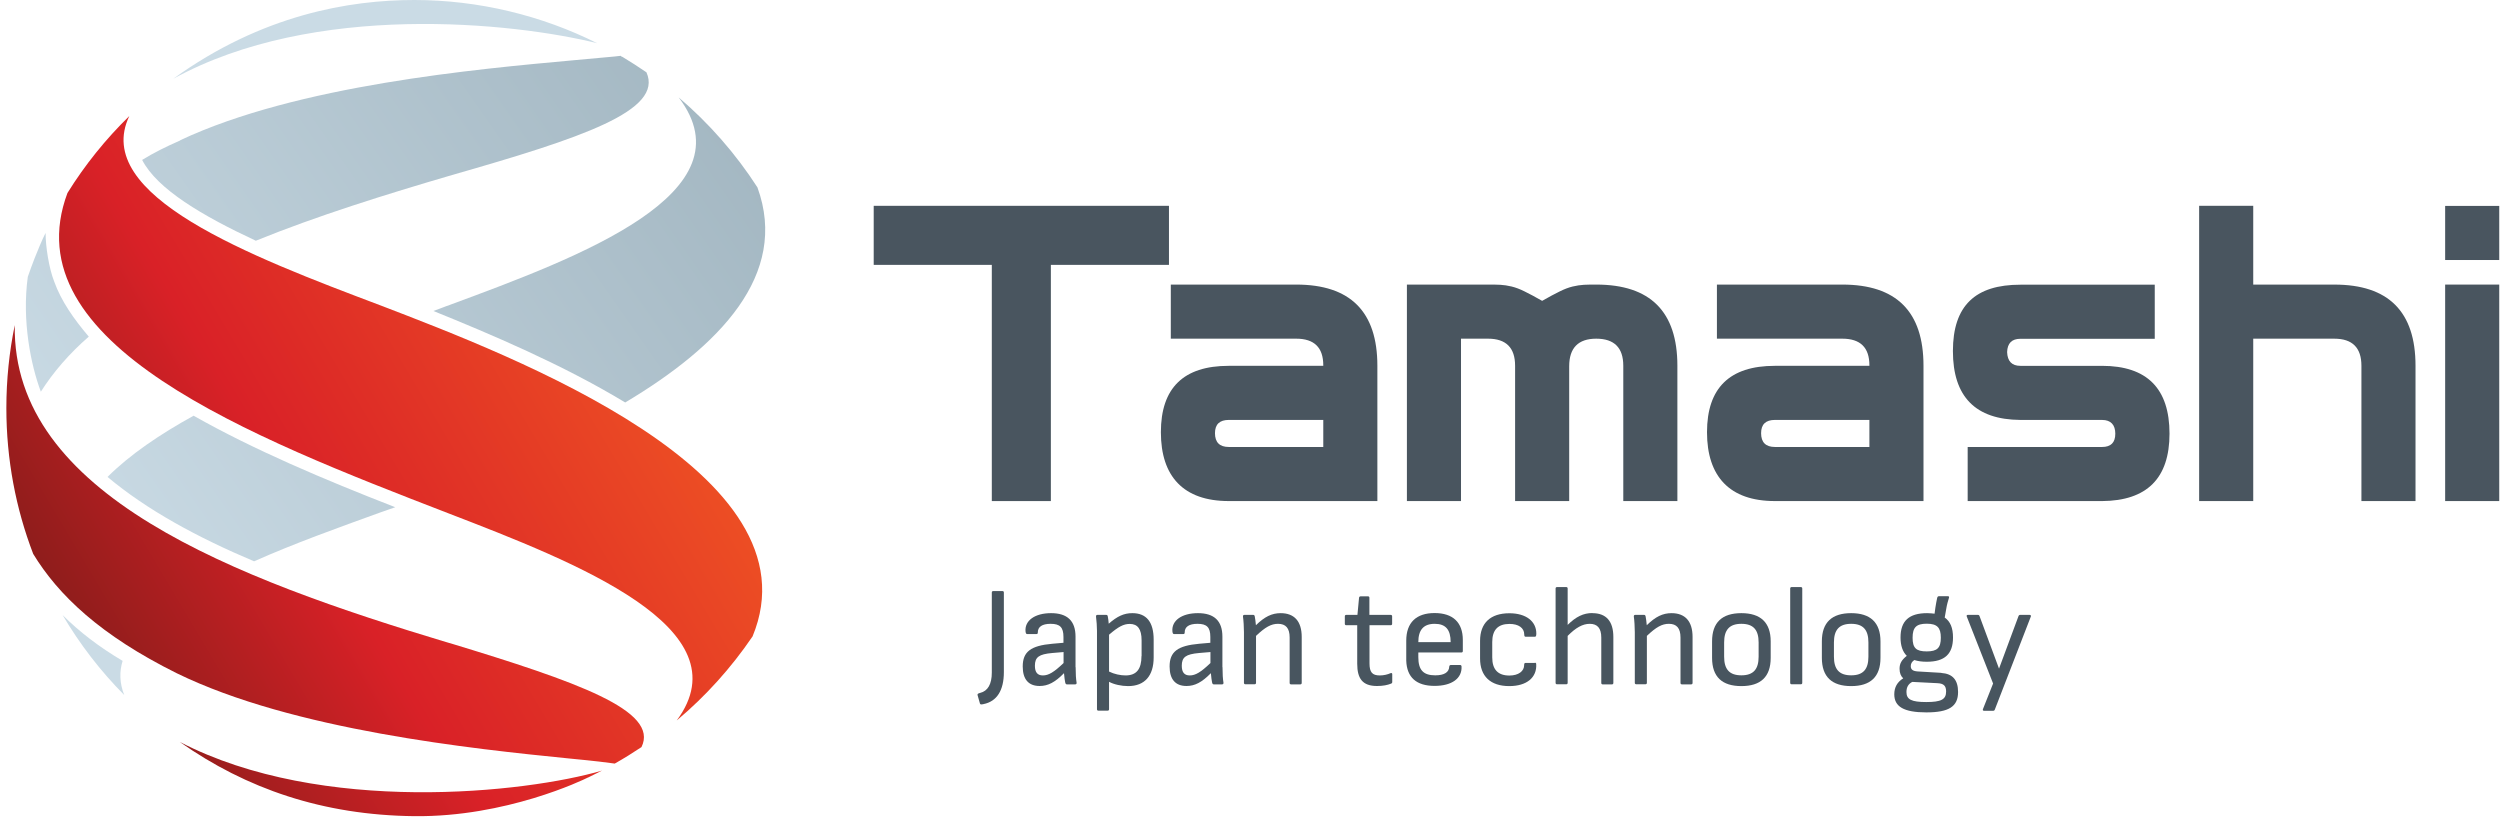
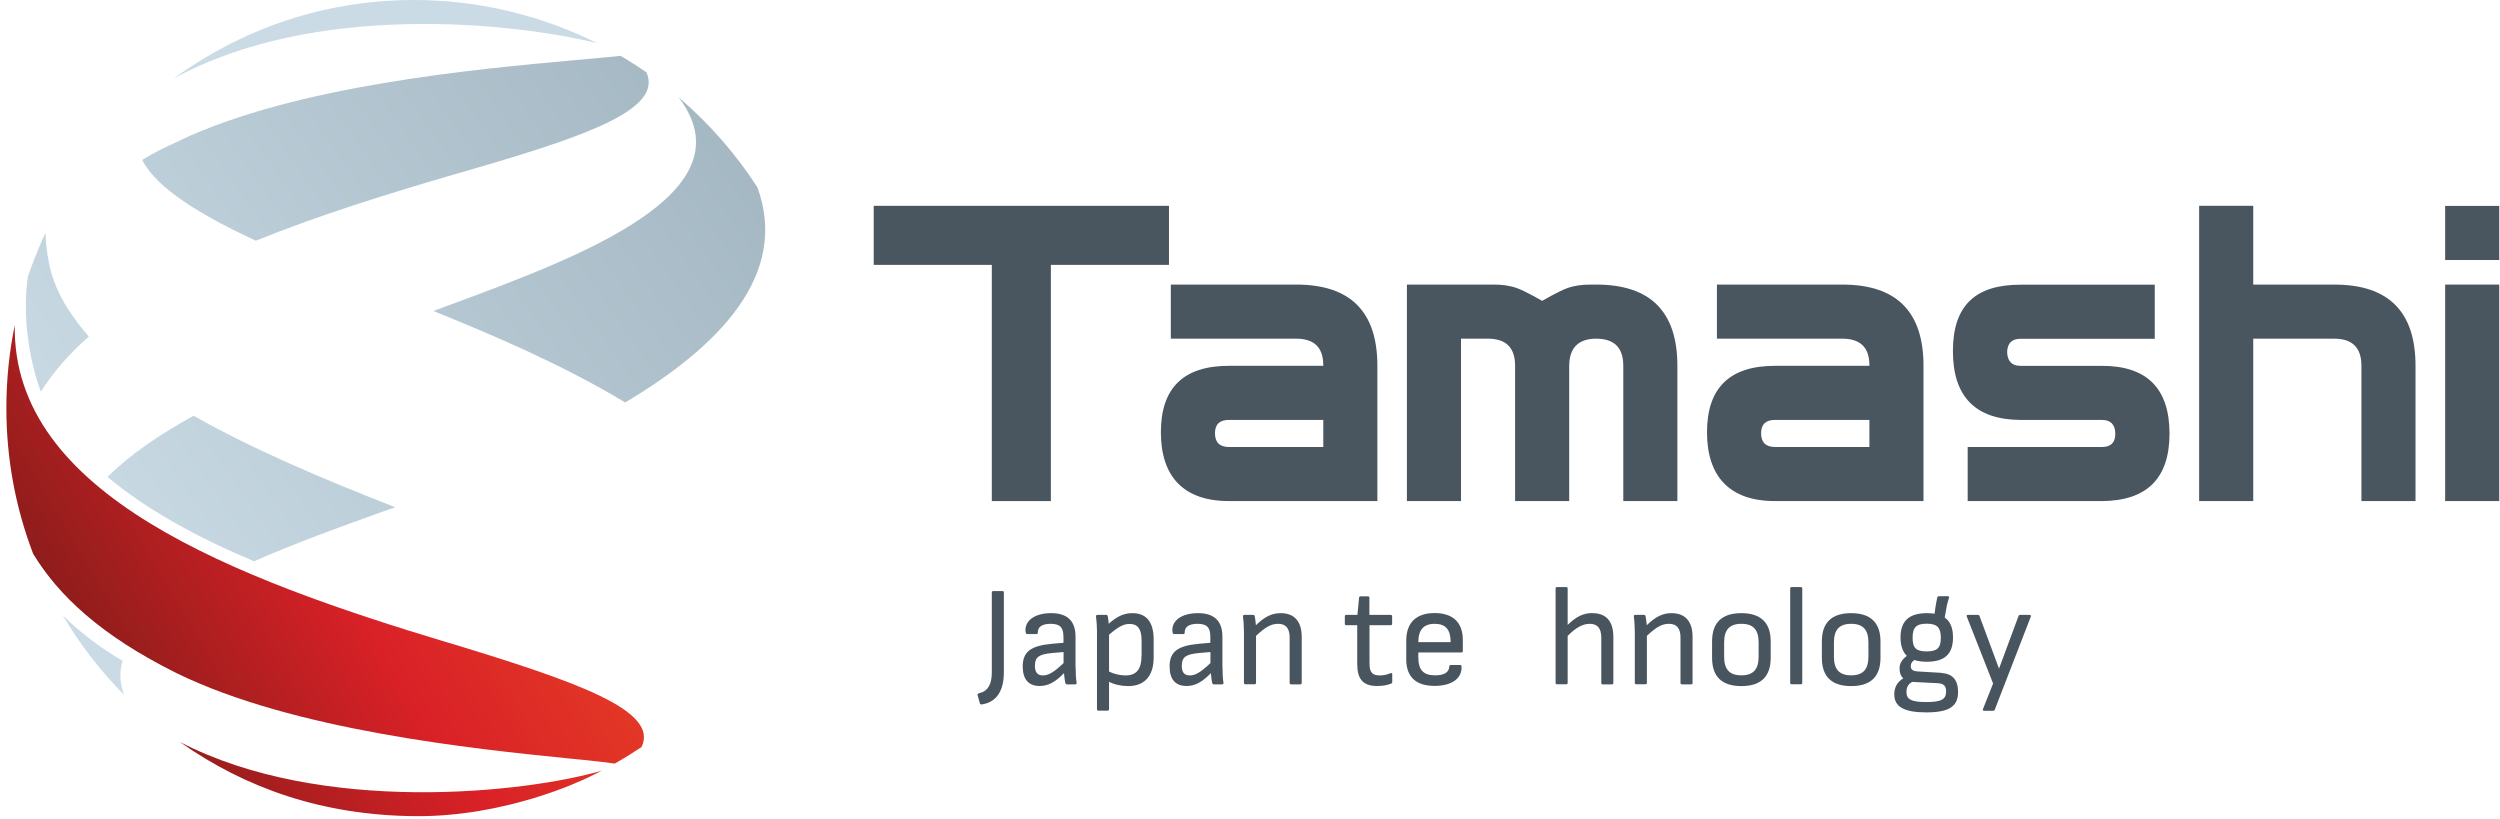
<svg xmlns="http://www.w3.org/2000/svg" width="232" height="76" viewBox="0 0 232 76" fill="none">
  <path d="M108.48 24.58H97.52V46.5H92.04V24.58H81.08V19.1H108.48V24.58Z" fill="#49555F" />
  <path d="M127.82 46.499V33.939C127.82 28.919 125.31 26.409 120.29 26.409H108.651V31.429H120.29C121.96 31.429 122.8 32.249 122.8 33.899V33.949H114.031C109.831 33.949 107.73 35.999 107.73 40.109C107.73 44.219 109.831 46.499 114.031 46.499H127.82ZM112.75 40.199C112.75 39.379 113.181 38.969 114.031 38.969H122.8V41.479H114.031C113.181 41.479 112.75 41.049 112.75 40.199Z" fill="#49555F" />
  <path d="M135.581 46.499V31.429H138.091C139.761 31.429 140.601 32.269 140.601 33.939V46.499H145.621V33.989C145.621 32.289 146.461 31.429 148.131 31.429C149.801 31.429 150.641 32.269 150.641 33.939V46.499H155.661V33.939C155.661 28.919 153.151 26.409 148.131 26.409C147.701 26.409 147.321 26.409 146.991 26.429C146.661 26.449 146.311 26.499 145.941 26.589C145.571 26.679 145.171 26.829 144.731 27.049C144.291 27.269 143.751 27.549 143.111 27.919C142.471 27.549 141.931 27.269 141.491 27.049C141.051 26.829 140.651 26.679 140.281 26.589C139.911 26.499 139.561 26.449 139.231 26.429C138.901 26.409 138.511 26.409 138.091 26.409H130.561V46.499H135.581Z" fill="#49555F" />
  <path d="M178.5 46.499V33.939C178.5 28.919 175.99 26.409 170.97 26.409H159.33V31.429H170.97C172.64 31.429 173.48 32.249 173.48 33.899V33.949H164.71C160.51 33.949 158.41 35.999 158.41 40.109C158.41 44.219 160.51 46.499 164.71 46.499H178.5ZM163.43 40.199C163.43 39.379 163.86 38.969 164.71 38.969H173.48V41.479H164.71C163.86 41.479 163.43 41.049 163.43 40.199Z" fill="#49555F" />
  <path d="M201.331 40.24C201.331 44.38 199.24 46.47 195.07 46.5H182.6V41.48H195.07C195.89 41.48 196.3 41.07 196.3 40.25C196.3 39.43 195.89 38.97 195.07 38.97H187.49C183.32 38.94 181.23 36.81 181.23 32.58C181.23 28.35 183.32 26.42 187.49 26.42H199.961V31.44H187.49C186.7 31.44 186.29 31.85 186.26 32.67C186.29 33.52 186.7 33.95 187.49 33.95H195.07C199.24 33.95 201.331 36.05 201.331 40.25V40.24Z" fill="#49555F" />
  <path d="M209.1 46.5V31.43H216.63C218.3 31.43 219.14 32.27 219.14 33.94V46.5H224.16V33.94C224.16 28.92 221.65 26.41 216.63 26.41H209.1V19.1H204.08V46.5H209.1Z" fill="#49555F" />
  <path d="M231.93 46.499H226.91V26.409H231.93V46.499ZM231.93 24.129H226.91V19.109H231.93V24.129Z" fill="#49555F" />
  <path d="M90.719 64.511C90.689 64.401 90.76 64.351 90.96 64.301C91.67 64.131 92.04 63.481 92.04 62.421V54.981C92.04 54.901 92.09 54.851 92.17 54.851H93.03C93.11 54.851 93.159 54.901 93.159 54.981V62.371C93.159 64.071 92.51 65.091 91.27 65.341C91.05 65.391 90.97 65.381 90.94 65.291L90.719 64.511Z" fill="#48555F" />
  <path d="M99.819 61.91C99.819 62.53 99.849 63.01 99.909 63.36C99.919 63.45 99.869 63.51 99.779 63.51H99.009C98.899 63.51 98.879 63.43 98.849 63.32C98.819 63.2 98.769 62.82 98.739 62.47C97.909 63.32 97.249 63.66 96.479 63.66C95.449 63.66 94.909 63.04 94.909 61.85C94.909 60.48 95.649 59.92 97.659 59.74L98.689 59.65V59.11C98.689 58.22 98.369 57.89 97.499 57.89C96.709 57.89 96.299 58.17 96.309 58.71C96.309 58.79 96.269 58.84 96.189 58.84H95.319C95.229 58.84 95.189 58.77 95.169 58.59C95.079 57.59 96.039 56.9 97.539 56.9C99.039 56.9 99.809 57.61 99.809 59.08V61.91H99.819ZM96.039 61.78C96.039 62.39 96.279 62.68 96.779 62.68C97.309 62.68 97.809 62.38 98.699 61.53V60.51L97.639 60.6C96.419 60.71 96.039 60.98 96.039 61.78Z" fill="#48555F" />
  <path d="M105.08 56.9C106.38 56.9 107.06 57.71 107.06 59.36V61.01C107.06 62.71 106.23 63.67 104.69 63.67C104.08 63.67 103.37 63.52 102.92 63.27V65.82C102.92 65.9 102.87 65.95 102.79 65.95H101.93C101.85 65.95 101.8 65.9 101.8 65.82V58.55C101.8 58.15 101.76 57.6 101.71 57.22C101.7 57.11 101.76 57.06 101.84 57.06H102.65C102.74 57.06 102.78 57.1 102.8 57.19C102.83 57.34 102.88 57.67 102.89 57.88C103.68 57.19 104.3 56.9 105.08 56.9ZM105.94 60.88V59.43C105.94 58.37 105.57 57.9 104.84 57.9C104.27 57.9 103.78 58.16 102.92 58.9V62.32C103.4 62.56 103.98 62.68 104.45 62.68C105.47 62.68 105.93 62.09 105.93 60.88H105.94Z" fill="#48555F" />
  <path d="M113.449 61.91C113.449 62.53 113.479 63.01 113.539 63.36C113.549 63.45 113.499 63.51 113.409 63.51H112.639C112.529 63.51 112.509 63.43 112.479 63.32C112.449 63.2 112.399 62.82 112.369 62.47C111.539 63.32 110.879 63.66 110.109 63.66C109.079 63.66 108.539 63.04 108.539 61.85C108.539 60.48 109.279 59.92 111.289 59.74L112.319 59.65V59.11C112.319 58.22 111.999 57.89 111.129 57.89C110.339 57.89 109.929 58.17 109.939 58.71C109.939 58.79 109.899 58.84 109.819 58.84H108.949C108.859 58.84 108.819 58.77 108.799 58.59C108.709 57.59 109.669 56.9 111.169 56.9C112.669 56.9 113.439 57.61 113.439 59.08V61.91H113.449ZM109.669 61.78C109.669 62.39 109.909 62.68 110.409 62.68C110.939 62.68 111.439 62.38 112.329 61.53V60.51L111.269 60.6C110.049 60.71 109.669 60.98 109.669 61.78Z" fill="#48555F" />
  <path d="M118.839 56.9C120.109 56.9 120.799 57.65 120.799 59.11V63.38C120.799 63.46 120.749 63.51 120.669 63.51H119.809C119.729 63.51 119.679 63.46 119.679 63.38V59.16C119.679 58.29 119.319 57.89 118.599 57.89C117.969 57.89 117.419 58.19 116.559 59.01V63.37C116.559 63.45 116.509 63.5 116.429 63.5H115.569C115.489 63.5 115.439 63.45 115.439 63.37V58.67C115.439 58.22 115.399 57.55 115.349 57.23C115.339 57.12 115.379 57.06 115.479 57.06H116.289C116.379 57.06 116.409 57.09 116.439 57.19C116.479 57.35 116.519 57.71 116.549 58.02C117.359 57.23 118.019 56.9 118.859 56.9H118.839Z" fill="#48555F" />
  <path d="M126.95 55.341C127.03 55.341 127.08 55.381 127.08 55.471V57.061H129.06C129.14 57.061 129.19 57.111 129.19 57.191V57.891C129.19 57.971 129.14 58.021 129.06 58.021H127.09V61.561C127.09 62.391 127.35 62.681 128.05 62.681C128.41 62.681 128.78 62.591 129.04 62.471C129.13 62.431 129.2 62.471 129.2 62.561V63.291C129.2 63.361 129.17 63.411 129.09 63.441C128.77 63.571 128.35 63.661 127.79 63.661C126.44 63.661 125.95 62.971 125.95 61.591V58.021H124.93C124.85 58.021 124.8 57.971 124.8 57.891V57.191C124.8 57.111 124.85 57.061 124.93 57.061H125.97L126.12 55.471C126.13 55.381 126.19 55.341 126.27 55.341H126.93H126.95Z" fill="#48555F" />
  <path d="M131.62 60.561V60.981C131.62 62.171 132.08 62.671 133.19 62.671C134.02 62.671 134.47 62.391 134.49 61.861C134.49 61.771 134.56 61.711 134.64 61.711H135.5C135.57 61.711 135.62 61.761 135.63 61.831C135.7 62.951 134.73 63.651 133.13 63.651C131.44 63.651 130.55 62.861 130.5 61.301V59.451C130.5 57.781 131.43 56.891 133.13 56.891C134.83 56.891 135.75 57.761 135.75 59.391V60.421C135.75 60.501 135.7 60.551 135.62 60.551H131.63L131.62 60.561ZM133.14 57.891C132.11 57.891 131.62 58.451 131.62 59.591H134.62C134.62 58.431 134.16 57.891 133.14 57.891Z" fill="#48555F" />
-   <path d="M142.43 61.5C142.51 61.5 142.56 61.54 142.56 61.62C142.64 62.88 141.67 63.67 140.06 63.67C138.32 63.67 137.35 62.76 137.35 61.11V59.47C137.35 57.82 138.31 56.91 140.07 56.91C141.62 56.91 142.57 57.66 142.57 58.79C142.57 59.01 142.53 59.09 142.44 59.09H141.57C141.49 59.09 141.45 59.02 141.45 58.88C141.45 58.27 140.92 57.9 140.08 57.9C139.01 57.9 138.48 58.46 138.48 59.58V61.01C138.48 62.13 139.01 62.69 140.07 62.69C140.92 62.69 141.44 62.28 141.44 61.73C141.44 61.58 141.48 61.52 141.56 61.52H142.43V61.5Z" fill="#48555F" />
  <path d="M147.779 56.901C149.049 56.901 149.719 57.651 149.719 59.111V63.38C149.719 63.461 149.669 63.511 149.589 63.511H148.729C148.649 63.511 148.599 63.461 148.599 63.38V59.16C148.599 58.3 148.239 57.891 147.529 57.891C146.869 57.891 146.229 58.251 145.479 59.011V63.37C145.479 63.45 145.429 63.501 145.349 63.501H144.489C144.409 63.501 144.359 63.45 144.359 63.37V54.611C144.359 54.531 144.409 54.48 144.489 54.48H145.349C145.429 54.48 145.479 54.531 145.479 54.611V57.99C146.259 57.221 146.949 56.891 147.779 56.891V56.901Z" fill="#48555F" />
  <path d="M155.11 56.9C156.38 56.9 157.07 57.65 157.07 59.11V63.38C157.07 63.46 157.02 63.51 156.94 63.51H156.08C156 63.51 155.95 63.46 155.95 63.38V59.16C155.95 58.29 155.59 57.89 154.87 57.89C154.24 57.89 153.69 58.19 152.83 59.01V63.37C152.83 63.45 152.78 63.5 152.7 63.5H151.84C151.76 63.5 151.71 63.45 151.71 63.37V58.67C151.71 58.22 151.67 57.55 151.62 57.23C151.61 57.12 151.65 57.06 151.75 57.06H152.56C152.65 57.06 152.68 57.09 152.71 57.19C152.75 57.35 152.79 57.71 152.82 58.02C153.63 57.23 154.29 56.9 155.13 56.9H155.11Z" fill="#48555F" />
  <path d="M161.6 56.9C163.37 56.9 164.32 57.76 164.32 59.52V61.05C164.32 62.81 163.39 63.67 161.6 63.67C159.81 63.67 158.88 62.81 158.88 61.05V59.52C158.88 57.76 159.81 56.9 161.6 56.9ZM163.2 59.62C163.2 58.46 162.72 57.89 161.6 57.89C160.48 57.89 160 58.46 160 59.62V60.94C160 62.1 160.48 62.67 161.6 62.67C162.72 62.67 163.2 62.1 163.2 60.94V59.62Z" fill="#48555F" />
  <path d="M167.12 54.48C167.2 54.48 167.25 54.531 167.25 54.611V63.37C167.25 63.45 167.2 63.501 167.12 63.501H166.26C166.18 63.501 166.13 63.45 166.13 63.37V54.611C166.13 54.531 166.18 54.48 166.26 54.48H167.12Z" fill="#48555F" />
  <path d="M171.789 56.9C173.559 56.9 174.509 57.76 174.509 59.52V61.05C174.509 62.81 173.579 63.67 171.789 63.67C169.999 63.67 169.069 62.81 169.069 61.05V59.52C169.069 57.76 169.999 56.9 171.789 56.9ZM173.389 59.62C173.389 58.46 172.909 57.89 171.789 57.89C170.669 57.89 170.189 58.46 170.189 59.62V60.94C170.189 62.1 170.669 62.67 171.789 62.67C172.909 62.67 173.389 62.1 173.389 60.94V59.62Z" fill="#48555F" />
  <path d="M180.149 62.45C181.189 62.52 181.709 63.08 181.709 64.22C181.709 65.57 180.859 66.11 178.759 66.11C176.659 66.11 175.789 65.57 175.789 64.43C175.789 63.78 176.069 63.29 176.619 62.95C176.399 62.75 176.279 62.45 176.279 62.06C176.279 61.57 176.469 61.25 176.949 60.86C176.569 60.49 176.369 59.92 176.369 59.16C176.369 57.63 177.149 56.9 178.839 56.9C179.089 56.9 179.329 56.93 179.529 56.95L179.599 56.42C179.639 56.13 179.719 55.72 179.769 55.49C179.799 55.38 179.839 55.33 179.929 55.33H180.759C180.869 55.33 180.889 55.38 180.869 55.46C180.789 55.71 180.669 56.13 180.619 56.46L180.469 57.31C180.989 57.67 181.239 58.27 181.239 59.16C181.239 60.69 180.469 61.41 178.809 61.41C178.359 61.41 177.979 61.36 177.649 61.25C177.429 61.4 177.319 61.58 177.319 61.82C177.319 62.14 177.519 62.28 177.969 62.31L180.159 62.44L180.149 62.45ZM178.799 57.88C177.839 57.88 177.489 58.22 177.489 59.18C177.489 60.14 177.819 60.45 178.799 60.45C179.779 60.45 180.109 60.12 180.109 59.18C180.109 58.24 179.769 57.88 178.799 57.88ZM178.749 65.15C180.139 65.15 180.599 64.91 180.599 64.17C180.599 63.65 180.379 63.43 179.809 63.4L177.459 63.28C177.089 63.47 176.919 63.78 176.919 64.22C176.919 64.91 177.379 65.15 178.759 65.15H178.749Z" fill="#48555F" />
  <path d="M188.349 57.06C188.439 57.06 188.499 57.13 188.459 57.221L185.119 65.85C185.089 65.93 185.039 65.96 184.969 65.96H184.109C184.019 65.96 183.979 65.891 184.019 65.8L184.959 63.431L182.519 57.221C182.479 57.13 182.519 57.06 182.609 57.06H183.549C183.619 57.06 183.669 57.09 183.699 57.17L185.509 62.05L187.319 57.17C187.349 57.09 187.409 57.06 187.479 57.06H188.369H188.349Z" fill="#48555F" />
  <path d="M11.38 61.33C9.17 60.02 7.37 58.63 5.81 57.08C7.41 59.79 9.33 62.28 11.53 64.5C11.09 63.4 11.07 62.32 11.38 61.33Z" fill="url(#paint0_linear_457_234)" />
  <path d="M17.97 38.58C23.489 41.71 30.09 44.51 36.679 47.07C36.19 47.23 35.77 47.4 35.279 47.56C31.41 48.96 27.279 50.44 23.579 52.09C18.299 49.86 13.61 47.31 9.979 44.26C12.04 42.2 14.839 40.3 17.98 38.57L17.97 38.58Z" fill="url(#paint1_linear_457_234)" />
-   <path d="M69.83 59.08C76.14 43.9 47.64 33.08 35.36 28.36C23.1 23.739 8.47 18.13 12 10.77C9.81 12.909 7.88 15.3 6.26 17.91C1.02 31.899 23.21 40.529 41.62 47.639C53.45 52.2 69.16 58.3 62.8 66.859C65.49 64.6 67.85 61.98 69.83 59.069V59.08Z" fill="url(#paint2_linear_457_234)" />
  <path d="M41.71 59.68C21.63 53.64 1.11 45.89 1.37 30.17C0.86 32.66 0.59 35.23 0.59 37.87C0.59 42.64 1.47 47.2 3.08 51.4C5.41 55.23 9.33 58.97 16.41 62.48C27.21 67.76 43.86 69.49 52.84 70.39C55.26 70.62 56.43 70.77 57.05 70.86C57.9 70.38 58.72 69.87 59.53 69.33C61.2 65.94 53.55 63.27 41.71 59.67V59.68Z" fill="url(#paint3_linear_457_234)" />
  <path d="M54.56 72.16C54.72 72.08 55.7 71.6 55.87 71.51C48.83 73.57 29.86 75.69 16.68 68.85C22.84 73.19 29.96 75.65 38.46 75.74C46.96 75.83 54.07 72.4 54.57 72.15L54.56 72.16Z" fill="url(#paint4_linear_457_234)" />
  <path d="M48.779 74.31C48.779 74.31 48.689 74.33 48.649 74.35C48.709 74.35 48.759 74.35 48.779 74.31Z" fill="#71C067" />
  <path d="M41.79 28.28C41.3 28.44 40.72 28.69 40.22 28.86C45.5 31 52.17 33.81 58.02 37.35C66.72 32.16 73.25 25.51 70.29 17.39C68.27 14.26 65.81 11.45 62.98 9.04C69.73 17.89 53.81 23.84 41.78 28.28H41.79Z" fill="url(#paint5_linear_457_234)" />
  <path d="M16.73 13.03C15.409 13.61 14.259 14.18 13.19 14.84C14.589 17.56 18.789 20.03 23.739 22.34C29.429 20.03 35.769 18.05 41.959 16.24C54.009 12.79 61.589 10.27 59.989 6.71C59.259 6.21 58.509 5.73 57.749 5.27H57.7L57.63 5.2C57.63 5.2 57.609 5.19 57.599 5.18C57.02 5.26 55.859 5.34 53.239 5.59C44.259 6.41 27.61 7.9 16.73 13.01V13.03Z" fill="url(#paint6_linear_457_234)" />
  <path d="M57.62 5.2C57.62 5.2 57.64 5.21 57.65 5.22L57.63 5.2H57.62Z" fill="#71C067" />
  <path d="M55.42 4.01C50.31 1.45 44.43 0 38.45 0C32.47 0 24.32 1.35 16.08 7.31C29.14 0.13 47.61 2.08 55.42 4.01Z" fill="url(#paint7_linear_457_234)" />
  <path d="M3.79 36.35C4.94 34.54 6.43 32.81 8.24 31.24C6.84 29.59 5.68 27.94 5.03 26.13C4.54 24.89 4.23 22.86 4.23 21.62C3.89 22.27 3.48 23.3 3.21 23.97C2.99 24.54 2.78 25.11 2.58 25.69C2.02 29.78 2.87 33.89 3.79 36.35Z" fill="url(#paint8_linear_457_234)" />
  <defs>
    <linearGradient id="paint0_linear_457_234" x1="13.301" y1="59.125" x2="79.656" y2="12.735" gradientUnits="userSpaceOnUse">
      <stop stop-color="#CADBE5" />
      <stop offset="1" stop-color="#9FB3BE" />
    </linearGradient>
    <linearGradient id="paint1_linear_457_234" x1="10.878" y1="55.721" x2="77.29" y2="9.273" gradientUnits="userSpaceOnUse">
      <stop stop-color="#CADBE5" />
      <stop offset="1" stop-color="#9FB3BE" />
    </linearGradient>
    <linearGradient id="paint2_linear_457_234" x1="59.462" y1="27.505" x2="3.262" y2="60.913" gradientUnits="userSpaceOnUse">
      <stop stop-color="#EE5124" />
      <stop offset="0.57" stop-color="#D92127" />
      <stop offset="1" stop-color="#801C19" />
    </linearGradient>
    <linearGradient id="paint3_linear_457_234" x1="62.462" y1="32.583" x2="6.262" y2="65.934" gradientUnits="userSpaceOnUse">
      <stop stop-color="#EE5124" />
      <stop offset="0.57" stop-color="#D92127" />
      <stop offset="1" stop-color="#801C19" />
    </linearGradient>
    <linearGradient id="paint4_linear_457_234" x1="74.29" y1="49.431" x2="16.648" y2="83.647" gradientUnits="userSpaceOnUse">
      <stop stop-color="#EE5124" />
      <stop offset="0.57" stop-color="#D92127" />
      <stop offset="1" stop-color="#801C19" />
    </linearGradient>
    <linearGradient id="paint5_linear_457_234" x1="12.724" y1="58.317" x2="79.079" y2="11.869" gradientUnits="userSpaceOnUse">
      <stop stop-color="#CADBE5" />
      <stop offset="1" stop-color="#9FB3BE" />
    </linearGradient>
    <linearGradient id="paint6_linear_457_234" x1="-0.489" y1="39.507" x2="65.924" y2="-6.942" gradientUnits="userSpaceOnUse">
      <stop stop-color="#CADBE5" />
      <stop offset="1" stop-color="#9FB3BE" />
    </linearGradient>
    <linearGradient id="paint7_linear_457_234" x1="257.672" y1="-100.57" x2="330.765" y2="-135.468" gradientUnits="userSpaceOnUse">
      <stop stop-color="#CADBE5" />
      <stop offset="1" stop-color="#9FB3BE" />
    </linearGradient>
    <linearGradient id="paint8_linear_457_234" x1="-3.259" y1="35.641" x2="66.385" y2="-13.057" gradientUnits="userSpaceOnUse">
      <stop stop-color="#CADBE5" />
      <stop offset="1" stop-color="#9FB3BE" />
    </linearGradient>
  </defs>
</svg>